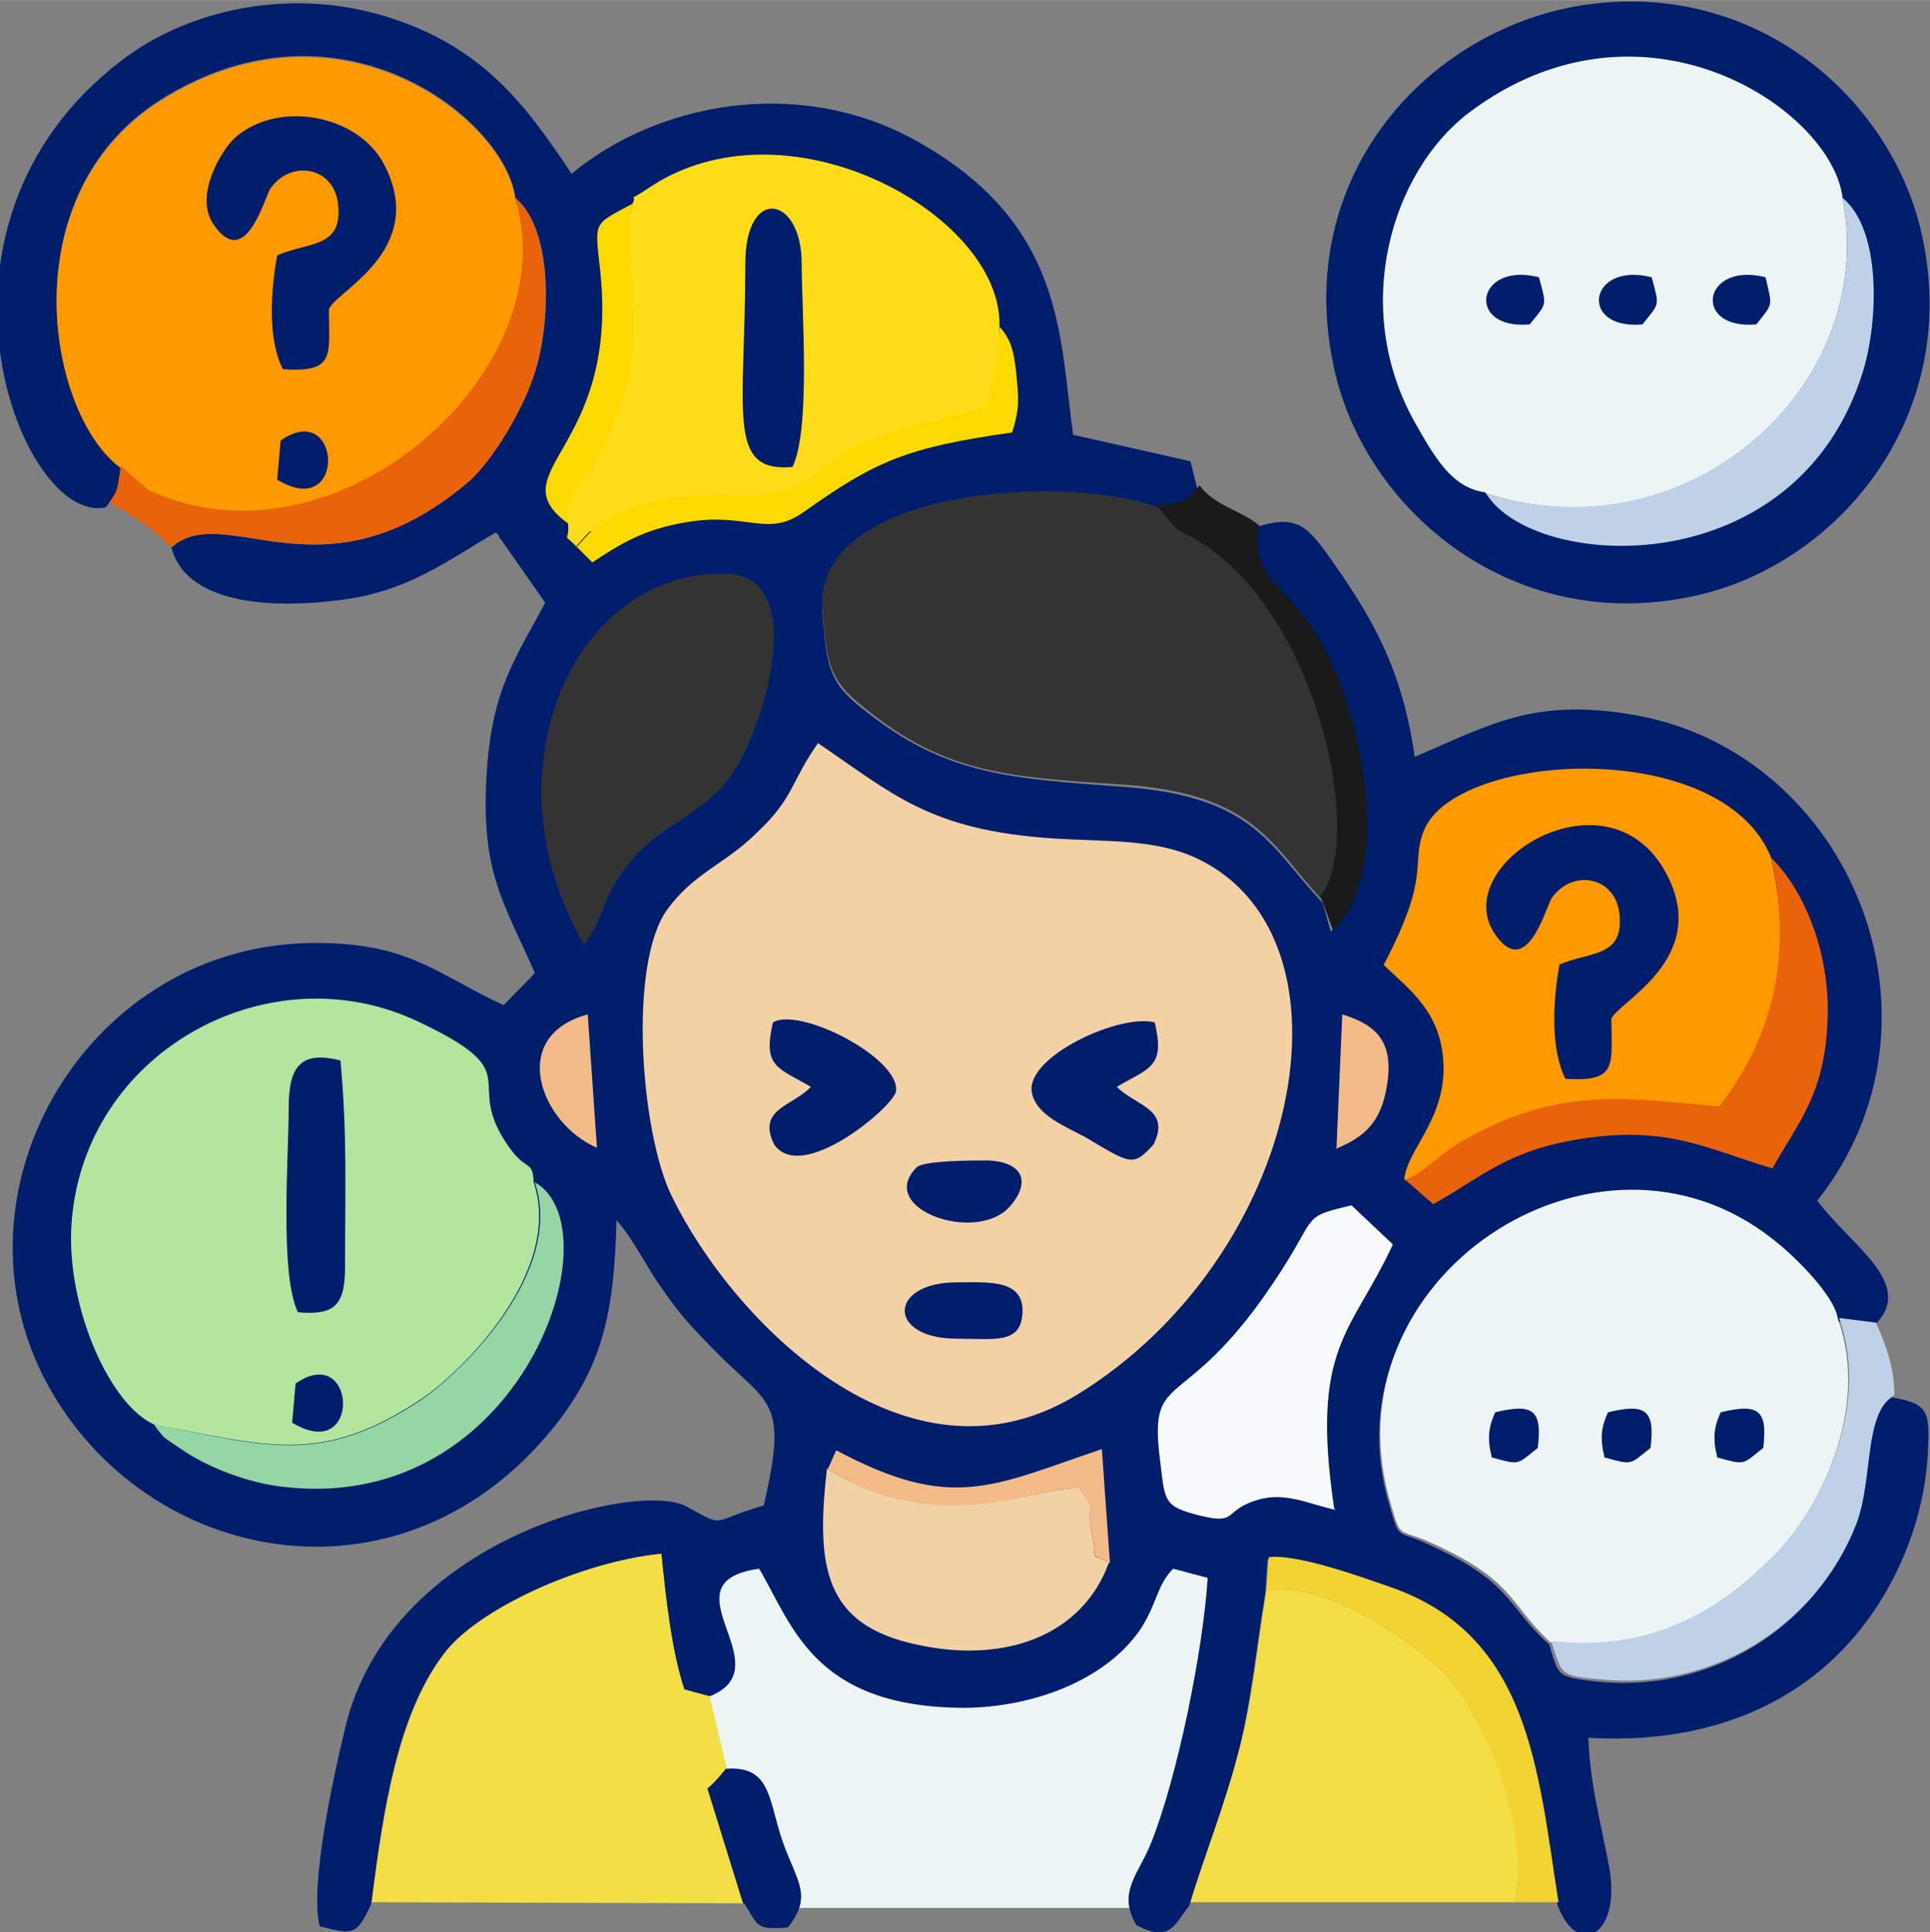
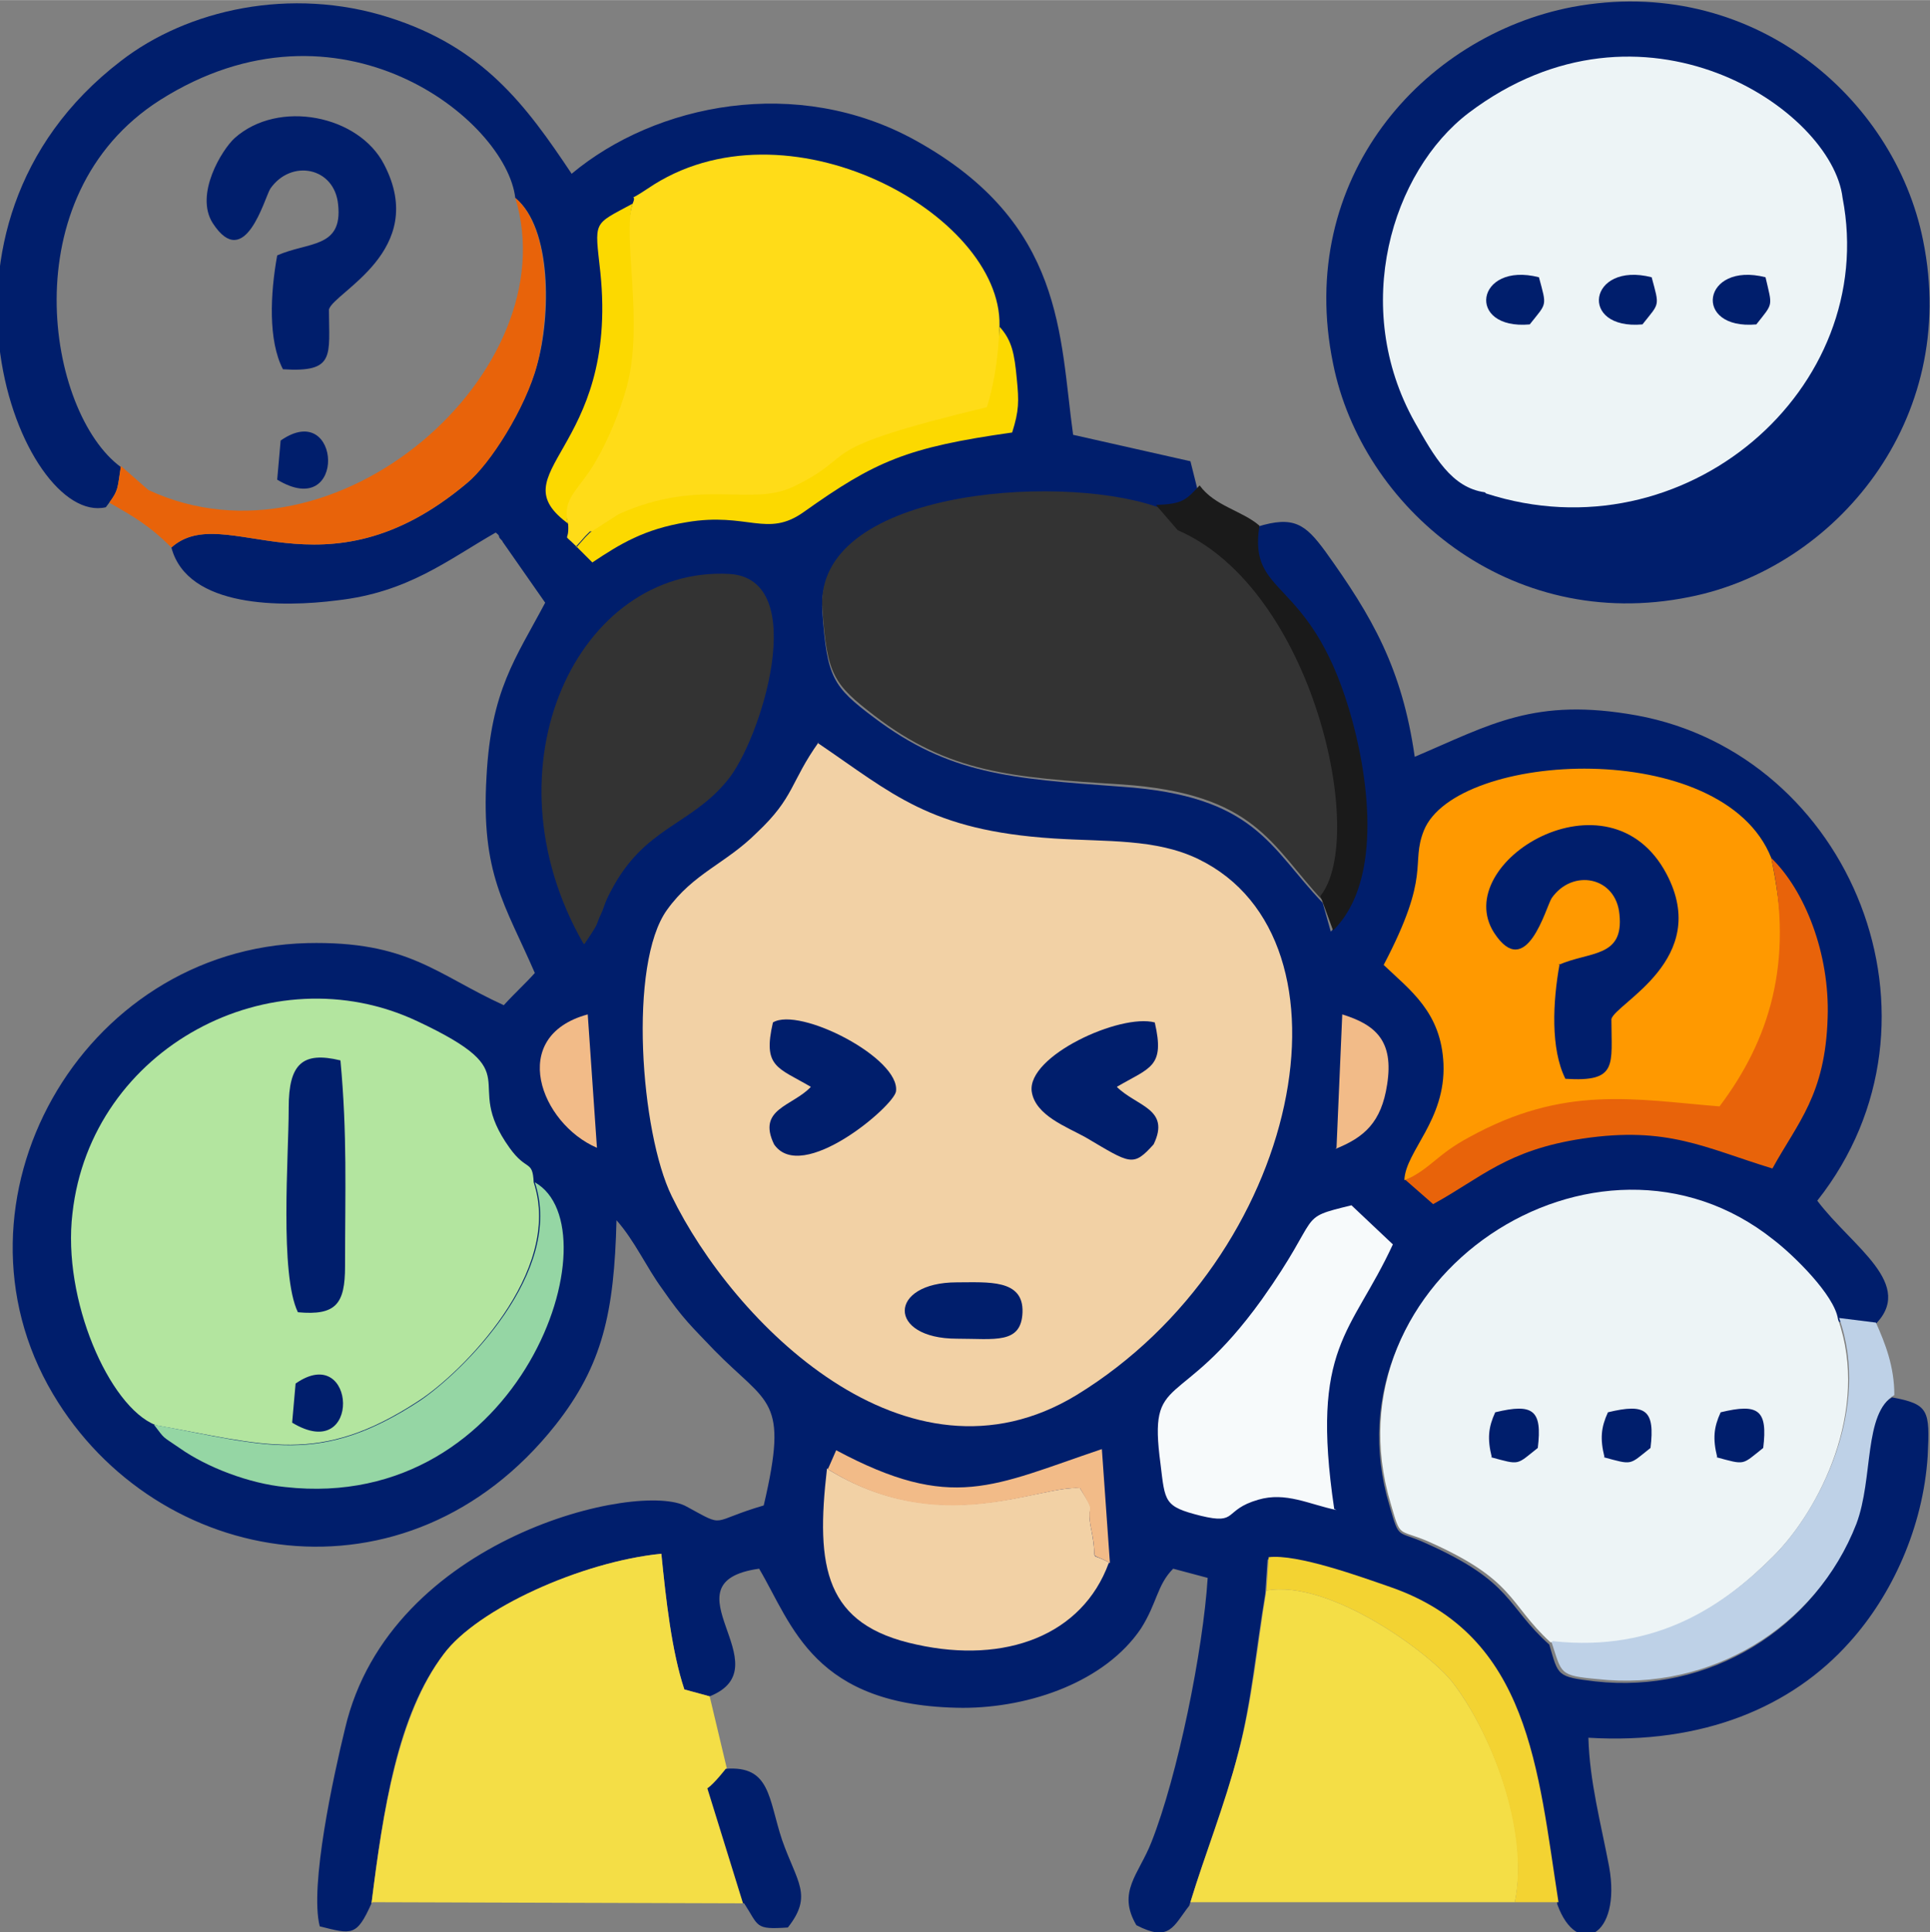
<svg xmlns="http://www.w3.org/2000/svg" xml:space="preserve" width="12.283mm" height="12.299mm" version="1.1" style="shape-rendering:geometricPrecision; text-rendering:geometricPrecision; image-rendering:optimizeQuality; fill-rule:evenodd; clip-rule:evenodd" viewBox="0 0 16.78 16.8">
  <rect x="0" y="0" width="16.78" height="16.8" fill="#808080" stroke="none" />
  <defs>
    <style type="text/css"> .fil1 {fill:#001E6C} .fil14 {fill:#1A1A1A} .fil5 {fill:#333333} .fil11 {fill:#95D6A4} .fil4 {fill:#B3E59F} .fil10 {fill:#BED1E7} .fil9 {fill:#E8630A} .fil0 {fill:#EDF4F6} .fil15 {fill:#F2BB88} .fil2 {fill:#F2D1A5} .fil12 {fill:#F3D332} .fil7 {fill:#F4DE46} .fil8 {fill:#F7FAFB} .fil13 {fill:#FCD900} .fil3 {fill:#FF9900} .fil6 {fill:#FFDC18} </style>
  </defs>
  <g id="Layer_x0020_1">
    <g id="_2381293288064">
-       <polygon class="fil0" points="5.83,13.54 6.6,16.59 10.11,16.59 10.9,13.62 10.08,13.22 " />
      <path class="fil1" d="M0.95 4.37c0.08,-0.11 0.07,-0.12 0.1,-0.31 -0.64,-0.47 -0.96,-2.36 0.34,-3.19 1.56,-0.99 3.01,0.17 3.09,0.85 0.32,0.26 0.31,1.03 0.19,1.45 -0.1,0.38 -0.42,0.87 -0.61,1.03 -1.26,1.06 -2.1,0.14 -2.57,0.56 0.14,0.53 0.97,0.52 1.44,0.46 0.62,-0.07 0.96,-0.35 1.38,-0.59 0.01,0.01 0.03,0.02 0.03,0.04 0.01,0.02 0.03,0.03 0.03,0.04l0.37 0.53c-0.26,0.49 -0.47,0.76 -0.51,1.51 -0.05,0.85 0.16,1.11 0.42,1.71 -0.09,0.1 -0.17,0.17 -0.27,0.28 -0.59,-0.27 -0.83,-0.56 -1.71,-0.54 -1.97,0.05 -3.2,2.25 -2.21,3.92 0.9,1.52 3.08,1.9 4.37,0.27 0.41,-0.52 0.51,-0.98 0.53,-1.78 0.16,0.18 0.26,0.41 0.4,0.6 0.18,0.26 0.25,0.32 0.45,0.53 0.47,0.48 0.65,0.41 0.43,1.35 -0.48,0.14 -0.32,0.2 -0.67,0.01 -0.4,-0.23 -2.58,0.26 -2.97,1.93 -0.1,0.41 -0.31,1.37 -0.22,1.72 0.28,0.07 0.32,0.09 0.45,-0.2 0.1,-0.8 0.22,-1.64 0.63,-2.17 0.29,-0.38 1.19,-0.8 1.89,-0.87 0.04,0.4 0.09,0.85 0.2,1.18l0.22 0.06c0.65,-0.26 -0.42,-0.99 0.43,-1.11 0.29,0.49 0.47,1.2 1.77,1.21 0.59,0 1.24,-0.23 1.55,-0.69 0.14,-0.22 0.14,-0.38 0.28,-0.52l0.3 0.08c-0.04,0.63 -0.26,1.72 -0.49,2.3 -0.11,0.28 -0.3,0.43 -0.13,0.72 0.29,0.15 0.32,0.01 0.46,-0.17 0.13,-0.43 0.3,-0.82 0.42,-1.31 0.12,-0.45 0.16,-0.93 0.24,-1.4l0.02 -0.3c0.24,-0.03 0.8,0.17 1.06,0.26 1.21,0.43 1.28,1.59 1.46,2.74 0.17,0.47 0.56,0.28 0.45,-0.33 -0.07,-0.37 -0.17,-0.74 -0.18,-1.12 1,0.06 1.77,-0.27 2.27,-0.83 0.37,-0.41 0.64,-1 0.68,-1.62 0.02,-0.4 0.01,-0.45 -0.31,-0.51 -0.27,0.16 -0.17,0.71 -0.33,1.12 -0.34,0.9 -1.27,1.46 -2.25,1.35 -0.34,-0.04 -0.32,-0.05 -0.4,-0.32 -0.38,-0.34 -0.31,-0.54 -1.07,-0.88 -0.26,-0.12 -0.23,-0.02 -0.32,-0.33 -0.58,-1.94 1.79,-3.52 3.33,-2.29 0.16,0.13 0.53,0.48 0.56,0.69l0.32 0.04c0.38,-0.36 -0.19,-0.69 -0.49,-1.09 1.24,-1.57 0.29,-3.88 -1.57,-4.22 -0.89,-0.16 -1.27,0.08 -1.93,0.36 -0.11,-0.77 -0.37,-1.22 -0.78,-1.79 -0.17,-0.23 -0.27,-0.31 -0.59,-0.21 -0.1,0.63 0.44,0.42 0.78,1.6 0.16,0.53 0.31,1.48 -0.14,1.92l-0.07 -0.25c-0.46,-0.48 -0.58,-0.93 -1.75,-1.01 -0.97,-0.07 -1.5,-0.11 -2.15,-0.6 -0.36,-0.27 -0.41,-0.35 -0.45,-0.92 -0.08,-1.03 2.02,-1.19 2.89,-0.9 0.22,-0.01 0.25,-0.04 0.37,-0.17l-0.06 -0.24 -1.02 -0.23c-0.12,-0.86 -0.07,-1.84 -1.37,-2.56 -1.03,-0.57 -2.26,-0.32 -2.99,0.29 -0.4,-0.6 -0.77,-1.1 -1.59,-1.36 -0.85,-0.27 -1.75,-0.07 -2.33,0.38 -1.89,1.45 -0.86,4.05 -0.13,3.88z" />
      <path class="fil2" d="M7.12 6.45c-0.25,0.35 -0.21,0.48 -0.54,0.79 -0.27,0.27 -0.55,0.35 -0.78,0.67 -0.34,0.47 -0.23,1.94 0.04,2.49 0.53,1.09 2.04,2.63 3.52,1.73 1.96,-1.2 2.5,-3.96 1.06,-4.66 -0.37,-0.18 -0.8,-0.15 -1.26,-0.18 -1.08,-0.07 -1.4,-0.39 -2.05,-0.83z" />
      <path class="fil1" d="M13.67 0.06c-1.3,0.25 -2.41,1.49 -2.08,3.1 0.25,1.25 1.53,2.35 3.1,2.03 1.26,-0.25 2.35,-1.53 2.03,-3.1 -0.25,-1.25 -1.5,-2.32 -3.05,-2.03z" />
-       <path class="fil3" d="M1.05 4.06l0.24 0.21c1.63,0.76 3.65,-1.05 3.19,-2.54 -0.08,-0.68 -1.53,-1.84 -3.09,-0.85 -1.3,0.83 -0.98,2.72 -0.34,3.19z" />
      <path class="fil0" d="M12.92 4.29c1.73,0.56 3.42,-0.91 3.1,-2.57 -0.09,-0.77 -1.74,-1.88 -3.25,-0.74 -0.67,0.51 -1.03,1.69 -0.47,2.69 0.17,0.3 0.32,0.57 0.61,0.61z" />
      <path class="fil4" d="M1.34 12.39c0.97,0.17 1.43,0.36 2.3,-0.21 0.37,-0.24 1.26,-1.12 1,-1.9 -0.01,-0.2 -0.06,-0.09 -0.21,-0.3 -0.43,-0.6 0.2,-0.63 -0.8,-1.1 -1.27,-0.6 -2.84,0.23 -3,1.67 -0.09,0.75 0.32,1.68 0.72,1.84z" />
      <path class="fil0" d="M13.49 14.28c0.92,0.1 1.5,-0.32 1.93,-0.75 0.4,-0.4 0.84,-1.27 0.56,-2.06 -0.03,-0.21 -0.39,-0.56 -0.56,-0.69 -1.54,-1.23 -3.91,0.34 -3.33,2.29 0.09,0.31 0.06,0.22 0.32,0.33 0.77,0.34 0.7,0.54 1.07,0.88z" />
      <path class="fil5" d="M11.51 7.83c0.41,-0.51 -0.06,-2.84 -1.25,-3.35l-0.22 -0.08c-0.87,-0.29 -2.97,-0.13 -2.89,0.9 0.04,0.57 0.1,0.65 0.45,0.92 0.65,0.5 1.19,0.54 2.15,0.6 1.17,0.08 1.3,0.53 1.75,1.01z" />
      <path class="fil3" d="M12.22 10.26c0.22,-0.09 0.38,-0.1 0.65,-0.26 0.83,-0.46 1.45,-0.32 2.19,-0.27 0.43,-0.57 0.53,-1.36 0.34,-2.27 -0.42,-1.06 -2.74,-0.93 -3.02,-0.24 -0.12,0.3 0.07,0.37 -0.35,1.17 0.23,0.22 0.5,0.41 0.52,0.86 0.02,0.49 -0.33,0.76 -0.34,1.01z" />
      <path class="fil6" d="M5.5 1.77c-0.09,0.29 -0.07,1.2 -0.22,1.75 -0.06,0.22 -0.11,0.26 -0.22,0.45 -0.15,0.27 -0.18,0.36 -0.12,0.59 0.01,0.17 -0.06,0.06 0.07,0.19l0.08 -0.09c0.01,-0.01 0.03,-0.03 0.04,-0.04l0.21 0.03c0.71,-0.33 1.09,-0.11 1.46,-0.29 0.6,-0.3 0.33,-0.38 1.91,-0.77 0.07,-0.22 -0.04,-0.52 -0.02,-0.76 0.02,-0.97 -1.86,-2.01 -3.06,-1.19 -0.21,0.14 -0.08,0.02 -0.13,0.13z" />
      <path class="fil7" d="M3.24 16.54l3.23 0.01 -0.31 -1c0.06,-0.04 0.16,-0.17 0.16,-0.17l-0.15 -0.63 -0.22 -0.06c-0.11,-0.33 -0.16,-0.78 -0.2,-1.18 -0.7,0.07 -1.6,0.48 -1.89,0.87 -0.4,0.53 -0.53,1.37 -0.63,2.17z" />
      <path class="fil7" d="M10.35 16.54l2.82 -0c0.14,-0.65 -0.23,-1.51 -0.54,-1.91 -0.19,-0.25 -1.07,-0.9 -1.62,-0.8 -0.08,0.48 -0.12,0.95 -0.24,1.4 -0.13,0.49 -0.29,0.88 -0.42,1.31z" />
      <path class="fil5" d="M5.08 8.21l0.06 -0.09c0.05,-0.08 0.04,-0.06 0.07,-0.14 0.05,-0.1 0.04,-0.12 0.1,-0.23 0.29,-0.56 0.69,-0.57 1.01,-0.96 0.29,-0.34 0.74,-1.76 0.02,-1.8 -1.31,-0.07 -2.15,1.67 -1.27,3.21z" />
      <path class="fil8" d="M11.6 13.12c-0.21,-1.42 0.15,-1.52 0.51,-2.3l-0.36 -0.34c-0.49,0.12 -0.24,0.06 -0.78,0.82 -0.72,1 -0.99,0.61 -0.88,1.43 0.04,0.33 0.03,0.37 0.35,0.45 0.33,0.08 0.19,-0.05 0.5,-0.14 0.24,-0.07 0.44,0.04 0.68,0.09z" />
      <path class="fil2" d="M9.65 13.59c-0.2,-0.11 -0.1,0.03 -0.16,-0.28 -0.06,-0.28 0.07,-0.1 -0.1,-0.37 -0.35,-0.03 -1.22,0.44 -2.2,-0.17 -0.1,0.86 -0.02,1.36 0.78,1.53 0.77,0.17 1.44,-0.08 1.67,-0.71z" />
      <path class="fil9" d="M12.22 10.26l0.24 0.21c0.42,-0.23 0.64,-0.47 1.3,-0.57 0.74,-0.11 1.06,0.08 1.65,0.26 0.22,-0.4 0.46,-0.64 0.48,-1.31 0.02,-0.56 -0.2,-1.11 -0.49,-1.39 0.2,0.91 -0.02,1.59 -0.45,2.16 -0.74,-0.06 -1.35,-0.19 -2.18,0.27 -0.28,0.15 -0.33,0.27 -0.55,0.37z" />
      <path class="fil9" d="M1.05 4.06c-0.03,0.19 -0.02,0.2 -0.1,0.31 0.21,0.12 0.35,0.2 0.54,0.39 0.47,-0.42 1.31,0.5 2.57,-0.56 0.2,-0.16 0.51,-0.65 0.61,-1.03 0.11,-0.42 0.13,-1.18 -0.19,-1.45 0.46,1.5 -1.56,3.3 -3.19,2.54l-0.24 -0.21z" />
      <path class="fil10" d="M13.49 14.28c0.09,0.27 0.06,0.29 0.4,0.32 0.98,0.11 1.9,-0.45 2.25,-1.35 0.15,-0.4 0.06,-0.96 0.33,-1.12 0,-0.25 -0.08,-0.45 -0.16,-0.63l-0.32 -0.04c0.28,0.79 -0.17,1.66 -0.56,2.06 -0.43,0.43 -1.02,0.85 -1.93,0.75z" />
      <path class="fil1" d="M13.56 8.38c-0.06,0.33 -0.08,0.74 0.05,1 0.46,0.03 0.4,-0.12 0.4,-0.52 0.04,-0.14 0.87,-0.52 0.48,-1.26 -0.5,-0.95 -1.89,-0.1 -1.5,0.51 0.28,0.43 0.45,-0.22 0.5,-0.3 0.18,-0.26 0.56,-0.19 0.59,0.14 0.04,0.38 -0.26,0.32 -0.53,0.44z" />
-       <path class="fil10" d="M12.92 4.29c0.42,0.68 2.71,0.8 3.28,-1.07 0.13,-0.43 0.16,-1.22 -0.18,-1.5 0.32,1.66 -1.37,3.12 -3.1,2.57z" />
      <path class="fil1" d="M2.41 2.22c-0.06,0.33 -0.08,0.74 0.05,0.99 0.46,0.03 0.4,-0.12 0.4,-0.52 0.04,-0.15 0.87,-0.51 0.48,-1.26 -0.22,-0.43 -0.92,-0.57 -1.3,-0.23 -0.11,0.1 -0.35,0.49 -0.19,0.74 0.28,0.43 0.45,-0.22 0.5,-0.3 0.18,-0.26 0.56,-0.19 0.59,0.14 0.04,0.38 -0.26,0.32 -0.53,0.44z" />
      <path class="fil11" d="M1.34 12.39c0.1,0.13 0.06,0.09 0.22,0.2 0.24,0.17 0.61,0.31 0.92,0.34 2.06,0.23 2.88,-2.25 2.17,-2.65 0.26,0.78 -0.63,1.65 -1,1.9 -0.87,0.57 -1.33,0.39 -2.3,0.21z" />
      <path class="fil12" d="M11.01 13.83c0.55,-0.1 1.43,0.55 1.62,0.8 0.31,0.4 0.67,1.26 0.54,1.91l0.38 -0c-0.18,-1.15 -0.25,-2.32 -1.46,-2.74 -0.26,-0.09 -0.81,-0.29 -1.06,-0.26l-0.02 0.3z" />
-       <path class="fil1" d="M6.48 2.29c0,1.3 -0.17,1.82 0.41,1.77 0.16,-0.33 0.08,-1.36 0.08,-1.77 0,-0.59 -0.49,-0.68 -0.49,0z" />
      <path class="fil13" d="M5.01 4.75l0.14 0.14c0.24,-0.16 0.45,-0.29 0.82,-0.35 0.53,-0.09 0.7,0.14 1.02,-0.09 0.62,-0.44 0.89,-0.56 1.81,-0.69 0.06,-0.19 0.06,-0.27 0.04,-0.47 -0.02,-0.21 -0.04,-0.33 -0.15,-0.45 -0.01,0.24 -0.04,0.48 -0.11,0.7 -1.58,0.38 -1.08,0.4 -1.68,0.69 -0.37,0.18 -0.81,-0.08 -1.52,0.24l-0.25 0.16c-0.01,0.01 -0.03,0.03 -0.04,0.04l-0.08 0.09z" />
      <path class="fil1" d="M2.51 9.64c0,0.41 -0.08,1.44 0.08,1.77 0.33,0.03 0.41,-0.07 0.41,-0.4 0,-0.66 0.02,-1.14 -0.04,-1.79 -0.33,-0.08 -0.45,0.03 -0.45,0.41z" />
      <path class="fil14" d="M10.05 4.39l0.19 0.22c1.18,0.51 1.65,2.67 1.24,3.18l0.11 0.3c0.45,-0.44 0.3,-1.39 0.14,-1.92 -0.35,-1.17 -0.88,-0.97 -0.78,-1.6 -0.15,-0.13 -0.39,-0.17 -0.52,-0.35 -0.12,0.13 -0.15,0.16 -0.37,0.17z" />
      <path class="fil1" d="M6.72 8.89c-0.09,0.39 0.04,0.39 0.33,0.56 -0.16,0.17 -0.47,0.19 -0.32,0.5 0.24,0.35 1.04,-0.33 1.06,-0.46 0.04,-0.29 -0.84,-0.74 -1.07,-0.6z" />
      <path class="fil1" d="M10.03 9.95c0.15,-0.31 -0.15,-0.33 -0.32,-0.5 0.29,-0.17 0.42,-0.17 0.33,-0.56 -0.3,-0.08 -1.11,0.29 -1.07,0.6 0.03,0.21 0.31,0.31 0.47,0.4 0.39,0.23 0.41,0.26 0.59,0.06z" />
      <path class="fil13" d="M4.94 4.56c-0.06,-0.23 0.09,-0.29 0.24,-0.55 0.11,-0.19 0.21,-0.43 0.27,-0.65 0.15,-0.55 -0.04,-1.3 0.05,-1.59 -0.35,0.19 -0.33,0.14 -0.28,0.6 0.16,1.56 -0.91,1.73 -0.27,2.19z" />
      <path class="fil1" d="M6.47 16.55c0.13,0.2 0.09,0.23 0.38,0.21 0.22,-0.28 0.08,-0.39 -0.05,-0.76 -0.12,-0.36 -0.1,-0.65 -0.49,-0.62 -0,0 -0.1,0.13 -0.16,0.17l0.31 1z" />
      <path class="fil15" d="M7.19 12.77c0.98,0.62 1.85,0.14 2.2,0.17 0.16,0.27 0.04,0.09 0.1,0.37 0.06,0.3 -0.04,0.17 0.16,0.28l-0.07 -0.99c-0.95,0.32 -1.3,0.55 -2.31,0.01l-0.07 0.16z" />
      <path class="fil1" d="M8.32 11.64c0.33,0 0.56,0.05 0.57,-0.23 0.01,-0.29 -0.3,-0.26 -0.57,-0.26 -0.6,0 -0.61,0.49 0,0.49z" />
-       <path class="fil1" d="M7.97 10.15c-0.36,0.36 0.52,0.67 0.81,0.34 0.2,-0.23 0.09,-0.39 -0.19,-0.4 -0.13,-0 -0.56,0 -0.62,0.06z" />
      <path class="fil15" d="M11.61 9.99c0.25,-0.1 0.4,-0.23 0.45,-0.56 0.06,-0.38 -0.1,-0.52 -0.39,-0.61l-0.05 1.16z" />
      <path class="fil15" d="M5.19 9.98l-0.08 -1.16c-0.7,0.19 -0.41,0.95 0.08,1.16z" />
      <path class="fil1" d="M2.44 3.83l-0.03 0.34c0.61,0.37 0.56,-0.71 0.03,-0.34z" />
      <path class="fil1" d="M2.57 12.03l-0.03 0.34c0.61,0.37 0.56,-0.71 0.03,-0.34z" />
      <path class="fil1" d="M14.28 2.82c0.15,-0.19 0.15,-0.15 0.08,-0.41 -0.55,-0.14 -0.64,0.46 -0.08,0.41z" />
      <path class="fil1" d="M15.27 2.82c0.15,-0.19 0.14,-0.15 0.08,-0.41 -0.55,-0.14 -0.64,0.46 -0.08,0.41z" />
      <path class="fil1" d="M13.3 2.82c0.15,-0.19 0.15,-0.15 0.08,-0.41 -0.55,-0.14 -0.64,0.46 -0.08,0.41z" />
      <path class="fil1" d="M13.94 12.67c0.26,0.07 0.22,0.07 0.41,-0.08 0.04,-0.33 -0.04,-0.39 -0.37,-0.31 -0.06,0.13 -0.07,0.23 -0.03,0.39z" />
      <path class="fil1" d="M14.92 12.67c0.26,0.07 0.22,0.07 0.41,-0.08 0.04,-0.33 -0.04,-0.39 -0.37,-0.31 -0.06,0.13 -0.07,0.23 -0.03,0.39z" />
      <path class="fil1" d="M12.96 12.67c0.26,0.07 0.22,0.07 0.41,-0.08 0.04,-0.33 -0.04,-0.39 -0.37,-0.31 -0.06,0.13 -0.07,0.23 -0.03,0.39z" />
    </g>
  </g>
</svg>